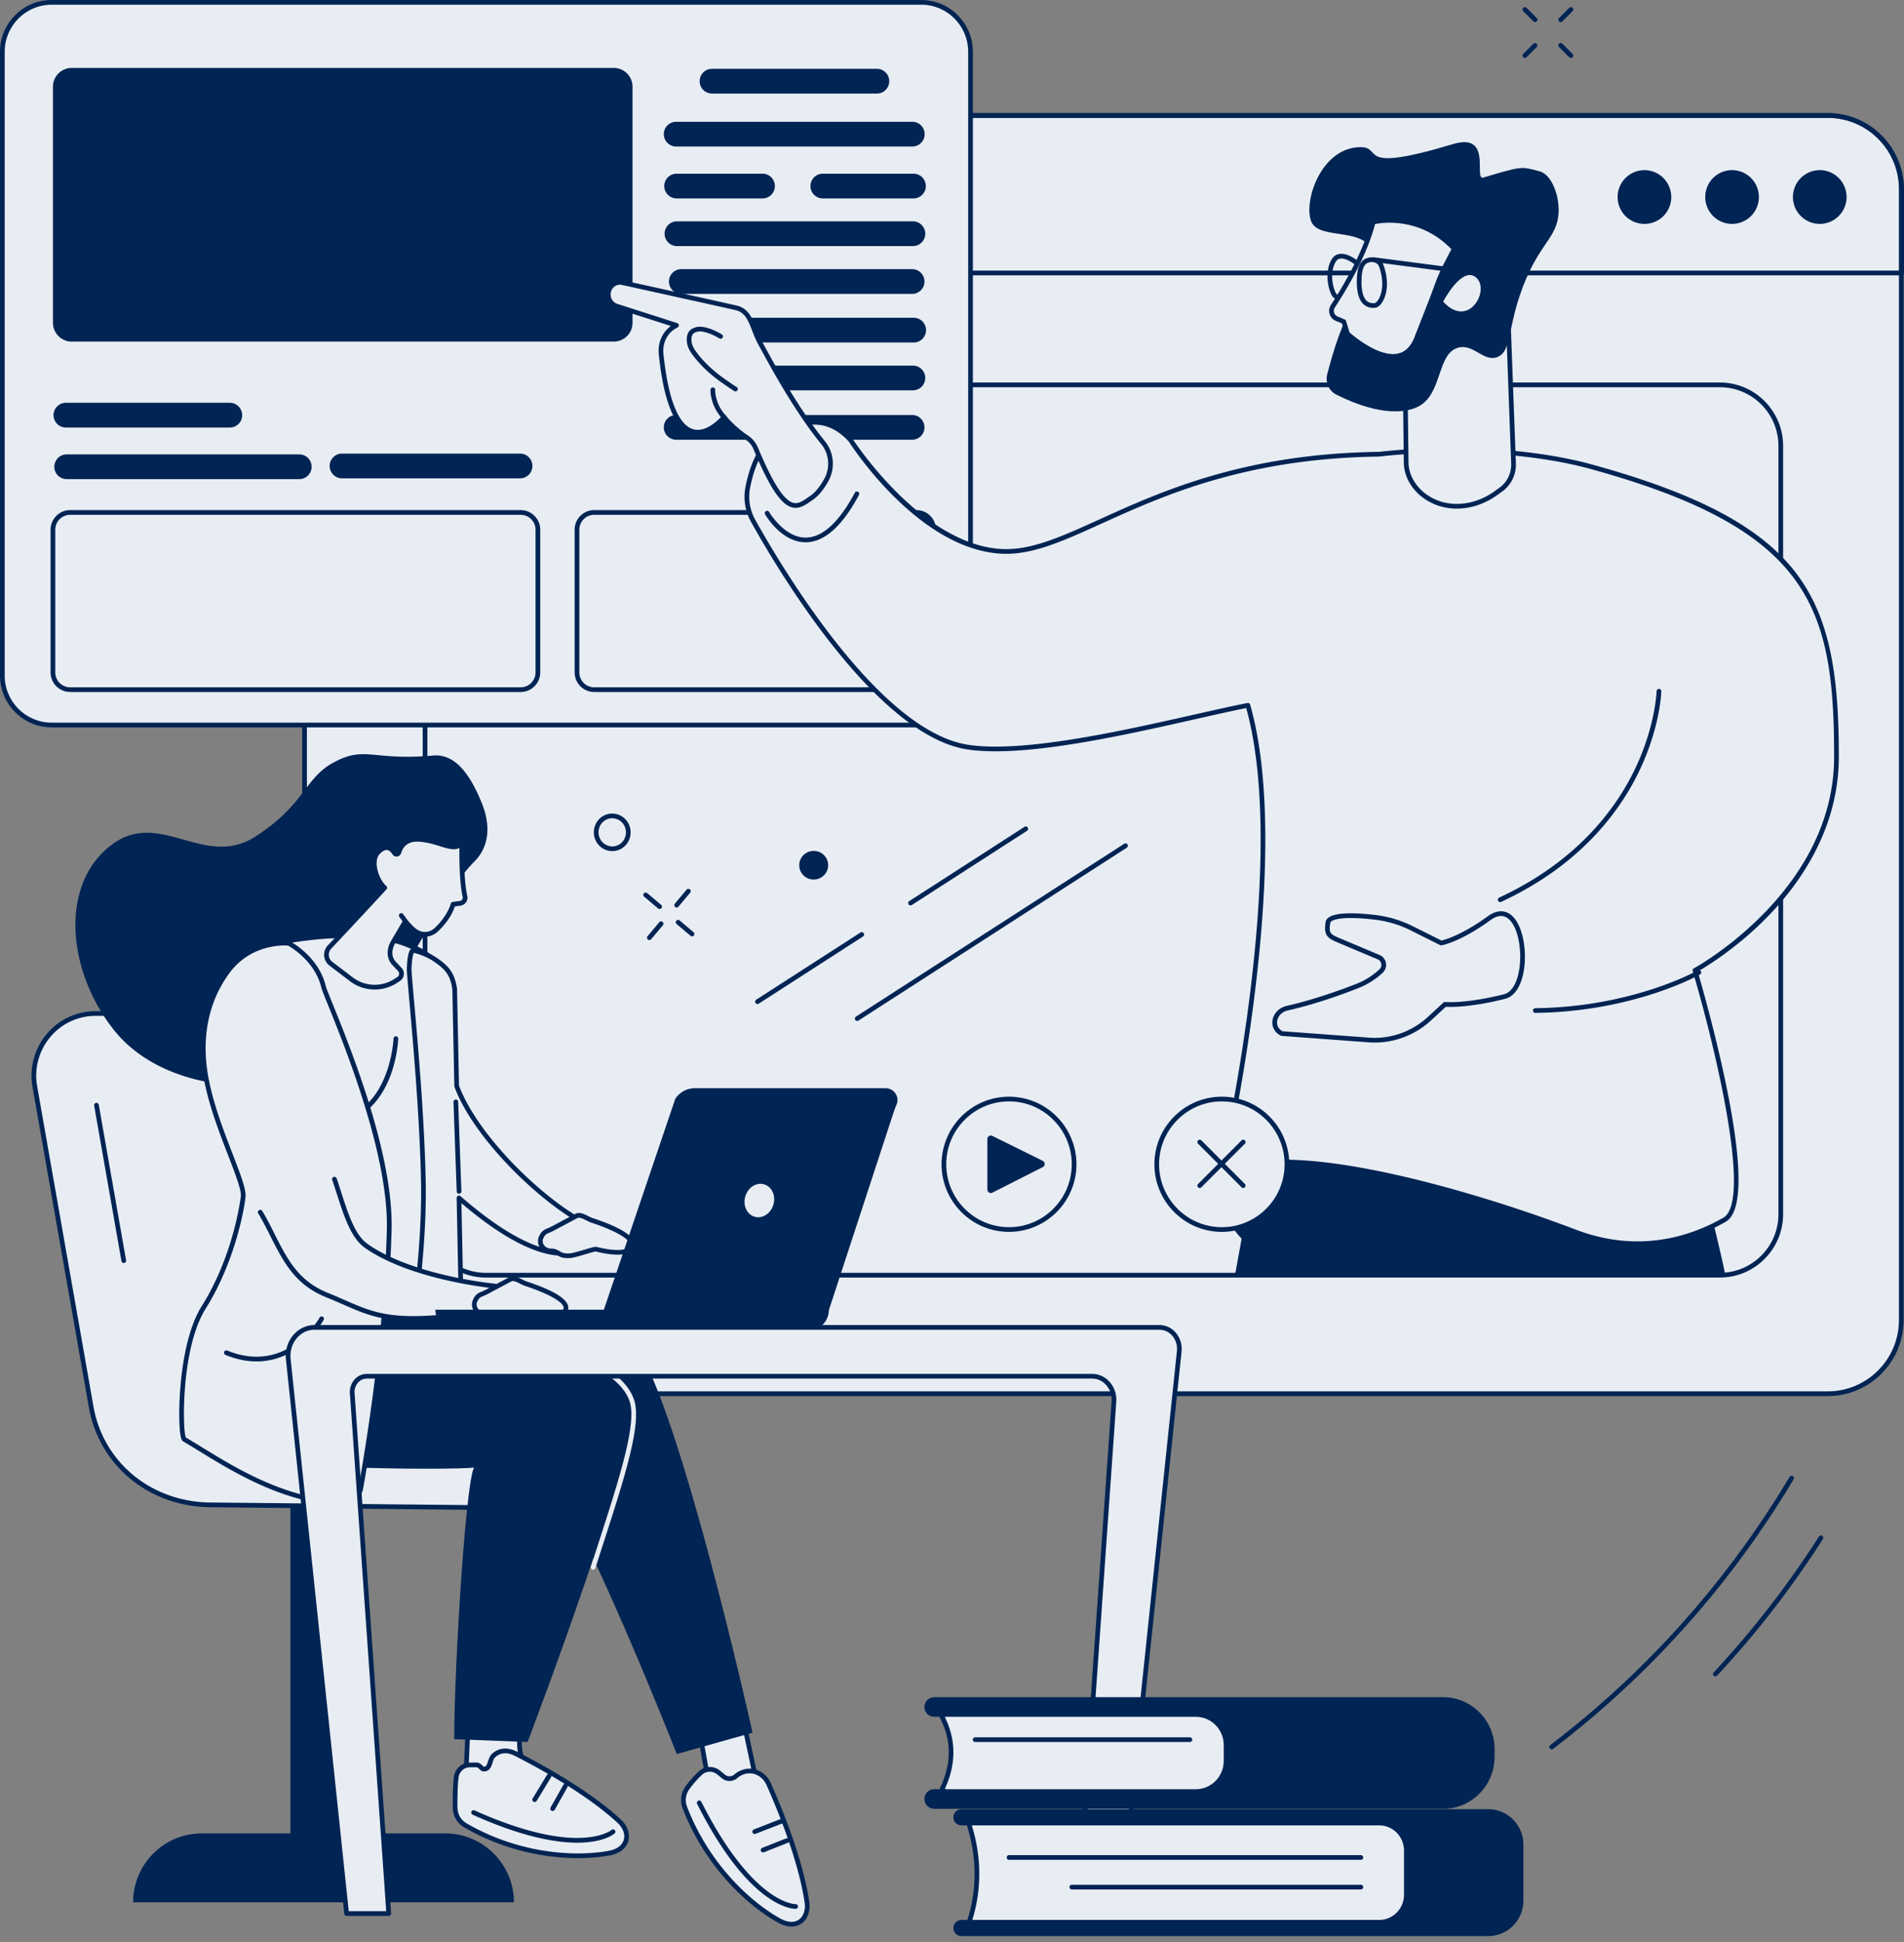
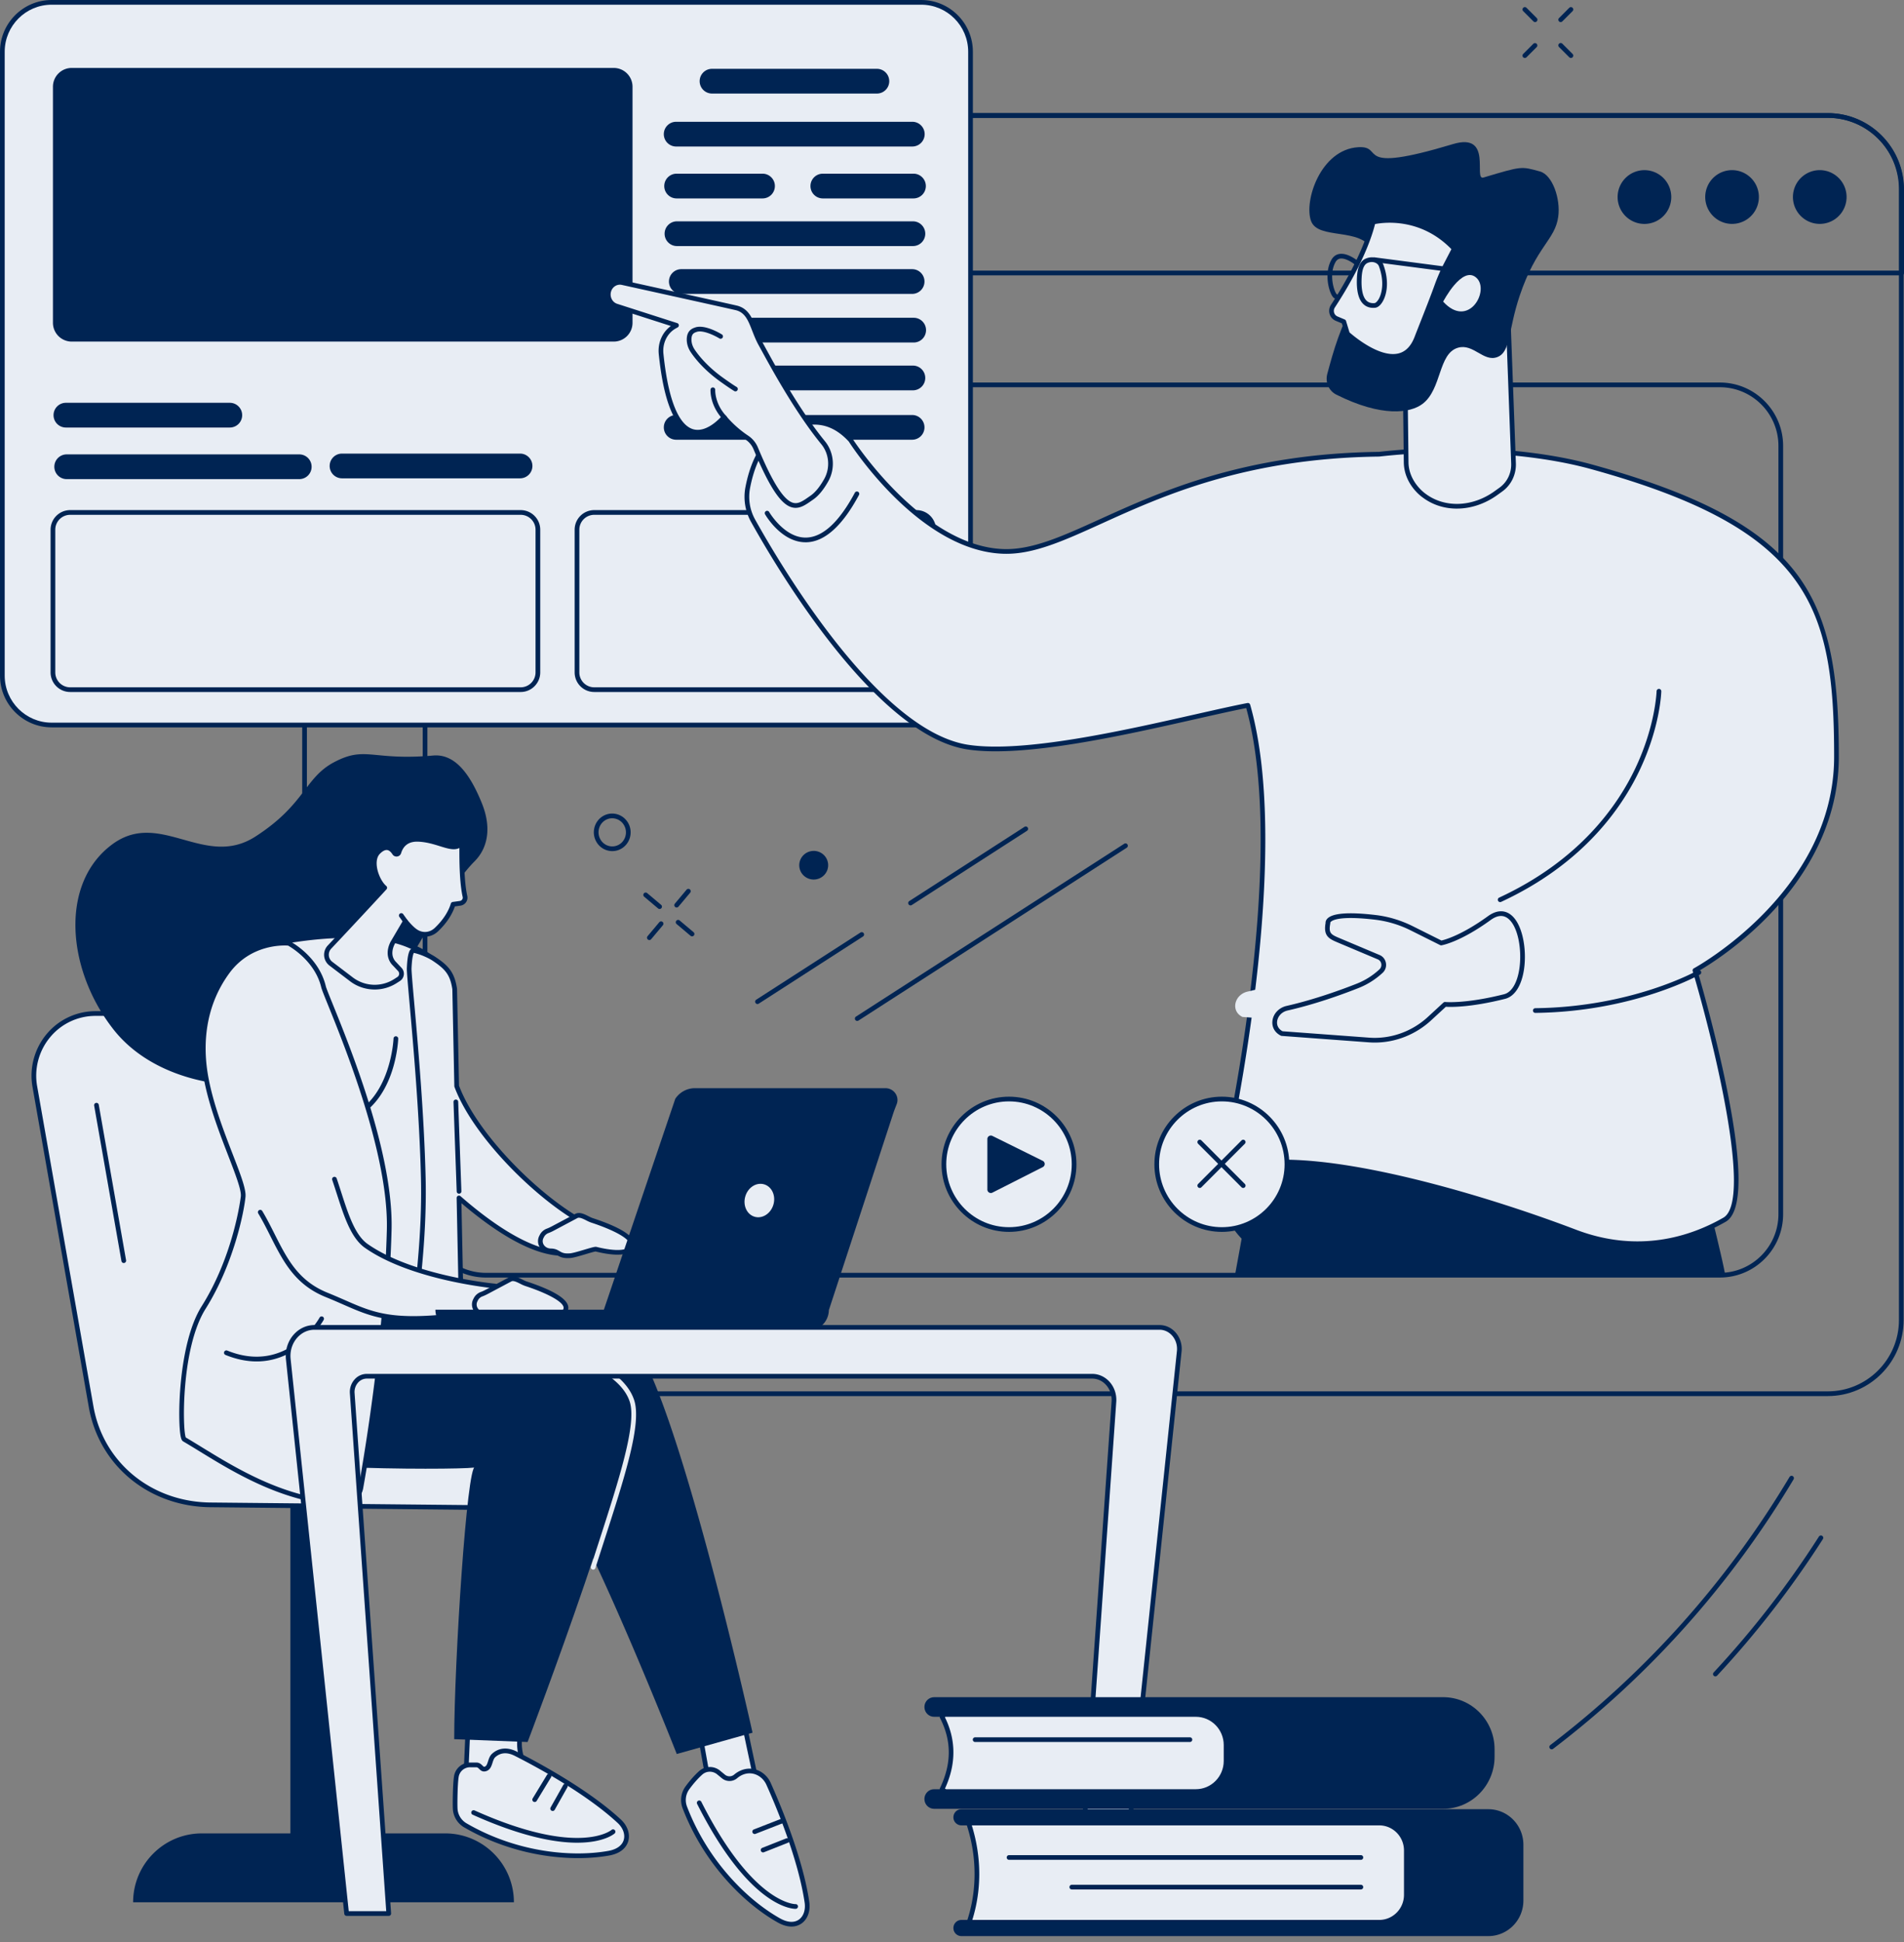
<svg xmlns="http://www.w3.org/2000/svg" fill="none" height="312" width="306">
  <rect width="100%" height="100%" fill="#808080" stroke="none" />
-   <path fill="#E8EDF4" d="M293.749 18.556H60.758c-6.525 0-11.814 5.3-11.814 11.836v181.684c0 6.537 5.29 11.837 11.814 11.837h232.991c6.524 0 11.813-5.3 11.813-11.837V30.393c0-6.538-5.289-11.837-11.813-11.837Z" />
  <path fill="#002453" d="M293.75 224.29H60.758c-6.721 0-12.19-5.479-12.19-12.214V30.391c0-6.734 5.469-12.214 12.19-12.214H293.75c6.721 0 12.191 5.48 12.191 12.214v181.685c0 6.735-5.47 12.214-12.191 12.214ZM60.758 18.933c-6.306 0-11.436 5.14-11.436 11.458v181.685c0 6.318 5.13 11.458 11.436 11.458H293.75c6.306 0 11.437-5.14 11.437-11.458V30.391c0-6.318-5.129-11.458-11.437-11.458H60.758Z" />
  <path fill="#002453" d="M305.622 44.235H49.004a.377.377 0 0 1-.377-.377V30.422c0-6.752 5.481-12.245 12.22-12.245h232.932c6.738 0 12.219 5.492 12.219 12.245v13.436c0 .209-.168.377-.376.377ZM49.38 43.48h255.865v-13.06c0-6.334-5.143-11.488-11.466-11.488H60.848c-6.323 0-11.466 5.154-11.466 11.489v13.059h-.002ZM276.41 205.248H78.098c-5.603 0-10.163-4.569-10.163-10.183V71.64c0-5.615 4.56-10.184 10.163-10.184H276.41c5.605 0 10.163 4.57 10.163 10.184v123.423c0 5.615-4.56 10.183-10.163 10.183v.002ZM78.098 62.213c-5.187 0-9.408 4.229-9.408 9.427v123.423c0 5.198 4.22 9.427 9.408 9.427H276.41c5.187 0 9.41-4.229 9.41-9.427V71.64c0-5.198-4.221-9.427-9.41-9.427H78.098Z" />
  <path fill="#002453" d="M267.333 34.71a4.326 4.326 0 0 0 0-6.108 4.304 4.304 0 0 0-6.096 0 4.324 4.324 0 0 0 0 6.108 4.305 4.305 0 0 0 6.096 0ZM282.562 32.645a4.32 4.32 0 0 0-3.205-5.196 4.31 4.31 0 0 0-5.186 3.212 4.32 4.32 0 0 0 3.205 5.195 4.31 4.31 0 0 0 5.186-3.211ZM296.656 32.644a4.32 4.32 0 0 0-3.205-5.196 4.31 4.31 0 0 0-5.185 3.211 4.32 4.32 0 0 0 3.205 5.196 4.31 4.31 0 0 0 5.185-3.211Z" />
  <path fill="#E8EDF4" d="M148.063.377H8.293C3.922.377.378 3.93.378 8.31v100.236c0 4.381 3.544 7.933 7.917 7.933h139.769c4.372 0 7.917-3.552 7.917-7.933V8.31c0-4.381-3.545-7.933-7.917-7.933Z" />
  <path fill="#002453" d="M148.061 116.856H8.295c-4.573 0-8.295-3.727-8.295-8.312V8.312C0 3.729 3.722 0 8.295 0h139.766c4.573 0 8.295 3.73 8.295 8.312v100.234c0 4.583-3.722 8.312-8.295 8.312v-.002ZM8.295.756c-4.157 0-7.54 3.39-7.54 7.556v100.234c0 4.166 3.383 7.555 7.54 7.555h139.766c4.158 0 7.54-3.389 7.54-7.555V8.312c0-4.166-3.382-7.556-7.54-7.556H8.295Z" />
  <path fill="#002453" d="M140.931 15.03h-26.503a1.985 1.985 0 0 1-1.983-1.986c0-1.098.888-1.987 1.983-1.987h26.503c1.096 0 1.983.889 1.983 1.987a1.984 1.984 0 0 1-1.983 1.987ZM146.622 23.54h-37.955a1.985 1.985 0 0 1-1.983-1.988c0-1.098.888-1.987 1.983-1.987h37.955c1.096 0 1.984.89 1.984 1.987a1.985 1.985 0 0 1-1.984 1.987ZM146.721 39.533h-37.926a1.984 1.984 0 0 1-1.983-1.986c0-1.098.887-1.987 1.983-1.987h37.926c1.096 0 1.983.889 1.983 1.986a1.984 1.984 0 0 1-1.983 1.987ZM146.594 47.217h-37.1a1.985 1.985 0 0 1-1.984-1.987c0-1.098.888-1.987 1.984-1.987h37.1c1.096 0 1.983.889 1.983 1.987a1.984 1.984 0 0 1-1.983 1.987ZM146.845 55.027h-37.1a1.985 1.985 0 0 1-1.984-1.987c0-1.098.888-1.987 1.984-1.987h37.1c1.095 0 1.983.889 1.983 1.987a1.985 1.985 0 0 1-1.983 1.987ZM146.719 62.71h-37.924a1.984 1.984 0 0 1-1.983-1.988c0-1.098.887-1.987 1.983-1.987h37.924c1.096 0 1.983.89 1.983 1.987a1.984 1.984 0 0 1-1.983 1.987ZM146.594 70.646h-37.925a1.984 1.984 0 0 1-1.983-1.987c0-1.098.887-1.987 1.983-1.987h37.925c1.095 0 1.983.889 1.983 1.987a1.985 1.985 0 0 1-1.983 1.987ZM122.552 31.878h-13.813a1.984 1.984 0 0 1-1.983-1.987c0-1.098.887-1.987 1.983-1.987h13.813c1.096 0 1.983.89 1.983 1.987a1.984 1.984 0 0 1-1.983 1.987ZM146.813 31.878h-14.576a1.984 1.984 0 0 1-1.983-1.987c0-1.098.887-1.987 1.983-1.987h14.576c1.095 0 1.983.89 1.983 1.987a1.985 1.985 0 0 1-1.983 1.987ZM48.096 76.975h-37.38a1.984 1.984 0 0 1-1.983-1.987c0-1.098.887-1.987 1.983-1.987h37.382c1.096 0 1.983.889 1.983 1.987a1.984 1.984 0 0 1-1.983 1.987h-.002ZM83.583 76.847H54.965a1.984 1.984 0 0 1-1.983-1.986c0-1.099.887-1.987 1.983-1.987h28.618c1.096 0 1.983.889 1.983 1.987a1.984 1.984 0 0 1-1.983 1.986ZM36.937 68.687H10.59A1.984 1.984 0 0 1 8.606 66.7c0-1.098.887-1.987 1.983-1.987h26.348c1.096 0 1.983.89 1.983 1.987a1.984 1.984 0 0 1-1.983 1.987ZM83.681 111.176H11.273a3.15 3.15 0 0 1-3.144-3.15V85.102a3.15 3.15 0 0 1 3.144-3.15H83.68a3.15 3.15 0 0 1 3.144 3.15v22.924c0 1.735-1.41 3.15-3.144 3.15ZM11.273 82.71a2.394 2.394 0 0 0-2.389 2.393v22.925a2.394 2.394 0 0 0 2.389 2.393H83.68a2.394 2.394 0 0 0 2.389-2.393V85.103a2.394 2.394 0 0 0-2.389-2.393H11.273ZM147.289 111.176H95.497a3.15 3.15 0 0 1-3.144-3.15V85.102a3.15 3.15 0 0 1 3.144-3.15h51.792a3.15 3.15 0 0 1 3.142 3.15v22.924a3.15 3.15 0 0 1-3.142 3.15ZM95.497 82.71a2.394 2.394 0 0 0-2.389 2.393v22.925a2.394 2.394 0 0 0 2.389 2.393h51.792a2.394 2.394 0 0 0 2.389-2.393V85.103a2.394 2.394 0 0 0-2.389-2.393H95.497ZM98.638 10.915H11.527a3.02 3.02 0 0 0-3.018 3.024v37.916a3.02 3.02 0 0 0 3.018 3.024h87.111a3.02 3.02 0 0 0 3.018-3.024V13.94a3.02 3.02 0 0 0-3.018-3.024ZM277.263 204.796c-.361-1.89-.706-3.292-1.016-4.621a263.863 263.863 0 0 0-6.575-23.256l-4.893-17.859-60.347 10.994s-1.954 13.203-5.941 34.742H277.263Z" />
  <path fill="#002453" d="M212.234 202.541c6.624 0 10.935-7.231 7.971-13.377a461.46 461.46 0 0 0-2.052-4.207c-5.091-10.295-19.662-8.048-21.477 3.369-.032.201-.437.403-.464.607-.94 7.224 4.607 13.61 11.633 13.61h4.389v-.002Z" />
  <path fill="#E8EDF4" d="M295.145 121.585c0-25.384-4.919-37.103-39.383-46.596-8.755-2.412-21.656-3.424-34.162-2.015-34.824.43-48.132 16-60.322 15.614-13.424-.425-24.572-17.886-24.572-17.886-4.443-4.832-9.154-2.386-11.677-.95-3.019 1.722-4.31 5.748-4.855 8.575a7.903 7.903 0 0 0 .855 5.329c4.45 7.985 20.085 34.222 34.554 36.382 11.479 1.713 34.488-4.689 44.97-6.719 7.391 25.856-4.347 75.607-4.347 75.607 8.766-6.289 38.118 1.821 56.931 8.983 9.407 3.582 17.851 1.583 24.016-1.953 6.167-3.535-4.755-40.052-4.755-40.052s22.747-12.19 22.747-34.321v.002Z" />
  <path fill="#002453" d="M263.17 200.195c-3.13 0-6.538-.55-10.167-1.93-16.782-6.391-47.582-15.483-56.576-9.029a.378.378 0 0 1-.587-.395c.117-.494 11.53-49.523 4.445-75.083-2.229.44-4.956 1.055-8.085 1.762-11.663 2.635-27.636 6.242-36.671 4.892-14.625-2.182-30.356-28.543-34.829-36.571a8.267 8.267 0 0 1-.896-5.584c.589-3.054 1.941-7.066 5.039-8.832 2.198-1.252 7.348-4.19 12.141 1.022a.347.347 0 0 1 .04.053c.111.173 11.198 17.3 24.267 17.713 4.584.146 9.388-2.035 15.473-4.795 9.819-4.454 23.264-10.552 44.832-10.82 11.758-1.327 24.903-.552 34.267 2.029 17.09 4.706 27.211 10.096 32.815 17.474 5.682 7.478 6.845 17.197 6.845 29.487 0 11.56-6.242 20.37-11.481 25.724-4.963 5.075-9.993 8.092-11.196 8.779.48 1.637 2.865 9.913 4.611 18.442 2.636 12.879 2.597 20.2-.117 21.755-3.497 2.004-8.352 3.909-14.172 3.909l.002-.002Zm-56.929-13.886c13.44 0 34.268 6.389 47.032 11.248 10.1 3.845 18.46 1.075 23.695-1.927 4.845-2.777-1.915-29.538-4.928-39.616a.38.38 0 0 1 .183-.441c.226-.121 22.547-12.344 22.547-33.988 0-24.104-3.857-36.522-39.105-46.23-9.278-2.556-22.313-3.324-34.019-2.003-21.448.267-34.812 6.328-44.57 10.752-6.175 2.8-11.042 5.013-15.807 4.862-13.325-.422-24.185-16.982-24.86-18.033-3.858-4.173-7.821-2.774-11.191-.853-2.849 1.623-4.112 5.42-4.672 8.318a7.513 7.513 0 0 0 .814 5.072c4.431 7.952 19.997 34.061 34.281 36.192 8.896 1.328 24.789-2.26 36.394-4.881 3.3-.745 6.148-1.389 8.45-1.834a.38.38 0 0 1 .434.267c6.789 23.75-2.612 68.062-4.139 74.905 2.276-1.272 5.559-1.812 9.462-1.812l-.001.002Z" />
  <path fill="#002453" d="M129.467 87.121c-3.881 0-6.399-4.305-6.506-4.49a.377.377 0 0 1 .654-.376c.023.04 2.456 4.17 5.92 4.112 2.668-.041 5.31-2.465 7.851-7.206a.377.377 0 1 1 .665.357c-2.682 5.003-5.544 7.56-8.508 7.605h-.076v-.002ZM241.098 144.927a.377.377 0 0 1-.159-.72c12.785-5.927 18.982-14.623 21.929-20.875 3.196-6.78 3.369-12.233 3.371-12.287a.377.377 0 0 1 .376-.369h.01a.379.379 0 0 1 .369.388c-.006.228-.173 5.638-3.427 12.557-2.998 6.376-9.303 15.243-22.311 21.272a.371.371 0 0 1-.158.036v-.002ZM246.749 162.732a.378.378 0 0 1-.004-.757c15.678-.187 26.02-6.025 26.121-6.085a.378.378 0 0 1 .375.655c-.103.059-10.616 5.995-26.487 6.185h-.005v.002Z" />
-   <path fill="#E8EDF4" d="M232.234 161.353s3.213.346 9.568-1.249c4.804-1.205 3.386-16.83-2.458-12.598-4.879 3.534-7.734 3.992-7.734 3.992l-4.704-2.349a17.844 17.844 0 0 0-5.864-1.767c-8.109-.957-7.622.919-7.622.919-.348 1.897.329 2.184 1.818 2.812l6.343 2.672c.881.37 1.081 1.57.372 2.228a12.04 12.04 0 0 1-3.753 2.369c-2.5.99-6.86 2.581-11.35 3.597-2.112.479-2.782 3.1-.835 4.071l14.004 1.033c3.549.262 7.048-.972 9.708-3.423l2.504-2.308.003.001Z" />
+   <path fill="#E8EDF4" d="M232.234 161.353s3.213.346 9.568-1.249c4.804-1.205 3.386-16.83-2.458-12.598-4.879 3.534-7.734 3.992-7.734 3.992l-4.704-2.349a17.844 17.844 0 0 0-5.864-1.767c-8.109-.957-7.622.919-7.622.919-.348 1.897.329 2.184 1.818 2.812c.881.37 1.081 1.57.372 2.228a12.04 12.04 0 0 1-3.753 2.369c-2.5.99-6.86 2.581-11.35 3.597-2.112.479-2.782 3.1-.835 4.071l14.004 1.033c3.549.262 7.048-.972 9.708-3.423l2.504-2.308.003.001Z" />
  <path fill="#002453" d="M220.941 167.496c-.315 0-.632-.012-.948-.035l-14.004-1.034a.362.362 0 0 1-.14-.039c-.966-.481-1.469-1.375-1.349-2.39.137-1.152 1.05-2.111 2.266-2.388 4.569-1.035 9.039-2.687 11.297-3.579a11.624 11.624 0 0 0 3.633-2.295.976.976 0 0 0 .294-.891.928.928 0 0 0-.555-.712l-6.343-2.672c-1.46-.615-2.429-1.023-2.054-3.172-.009-.142.017-.396.248-.662.807-.928 3.43-1.138 7.798-.621 2.063.243 4.078.852 5.988 1.805l4.589 2.292c.567-.13 3.26-.861 7.461-3.903 1.555-1.127 2.717-.852 3.42-.423 2.118 1.297 2.885 5.682 2.38 9.001-.396 2.599-1.5 4.309-3.028 4.693-5.604 1.406-8.769 1.323-9.526 1.274l-2.383 2.196c-2.484 2.287-5.734 3.555-9.044 3.555Zm-14.819-1.817 13.925 1.029c3.424.253 6.859-.959 9.427-3.325l2.504-2.308a.377.377 0 0 1 .295-.097c.033.003 3.239.314 9.437-1.241 1.22-.306 2.119-1.791 2.467-4.074.471-3.094-.231-7.144-2.027-8.242-.737-.45-1.605-.32-2.584.389-4.896 3.546-7.774 4.04-7.895 4.061a.37.37 0 0 1-.227-.036l-4.704-2.349a17.407 17.407 0 0 0-5.741-1.73c-5.742-.678-6.918.109-7.142.367l-.069.082a.388.388 0 0 1 .005.163c-.294 1.599.107 1.767 1.594 2.395l6.343 2.672c.528.222.904.7 1.006 1.278a1.72 1.72 0 0 1-.524 1.575 12.394 12.394 0 0 1-3.869 2.445c-2.783 1.099-7.022 2.621-11.407 3.613-1.048.238-1.601 1.046-1.684 1.741-.082.671.235 1.247.871 1.591l-.001.001Z" />
  <path fill="#E8EDF4" d="M97.865 46.671c.307-.93 1.226-1.473 2.147-1.271 2.572.568 15.811 3.49 18.281 4.052 2.47.563 2.568 3.318 3.974 5.84 1.223 2.193 5.432 10.231 10.019 15.832 1.383 1.687 1.575 4.106.501 6.023-.618 1.1-1.402 2.181-2.333 2.819-2.393 1.638-4.192 3.591-8.997-7.93a3.824 3.824 0 0 0-1.422-1.725 17.428 17.428 0 0 1-3.676-3.296s-8.051 9.85-10.109-10.149c-.183-1.778.607-3.51 2.102-4.383.119-.07.244-.14.375-.21l-9.646-3.098c-1.01-.325-1.559-1.457-1.215-2.498l-.001-.006Z" />
  <path fill="#002453" d="M127.869 81.59c-.207 0-.419-.029-.638-.091-1.785-.52-3.617-3.308-6.124-9.318a3.445 3.445 0 0 0-1.281-1.556 17.694 17.694 0 0 1-3.474-3.039c-.77.814-2.918 2.774-5.194 2.09-2.718-.818-4.497-5.117-5.284-12.774-.187-1.809.568-3.54 1.944-4.527l-8.852-2.843a2.248 2.248 0 0 1-1.322-1.14 2.413 2.413 0 0 1-.137-1.838c.368-1.112 1.48-1.766 2.587-1.521 4.316.951 16.012 3.535 18.282 4.052 1.917.437 2.551 2.063 3.223 3.785.287.736.584 1.498.998 2.239.134.24.303.55.505.92 1.62 2.96 5.412 9.893 9.476 14.855 1.474 1.8 1.69 4.392.536 6.447-.767 1.366-1.589 2.357-2.448 2.944l-.315.219c-.776.54-1.571 1.096-2.48 1.096h-.002Zm-11.512-14.954c.11 0 .217.05.289.134a16.969 16.969 0 0 0 3.596 3.223 4.197 4.197 0 0 1 1.562 1.895c2.346 5.623 4.138 8.446 5.639 8.885.84.244 1.598-.286 2.477-.9l.32-.222c.762-.522 1.507-1.426 2.216-2.69 1.003-1.787.816-4.038-.463-5.6-4.109-5.016-7.924-11.993-9.554-14.97-.202-.368-.37-.677-.504-.915-.438-.786-.745-1.572-1.042-2.332-.648-1.663-1.16-2.977-2.687-3.323-2.266-.517-13.961-3.099-18.277-4.05-.73-.162-1.464.278-1.708 1.02-.139.42-.105.868.093 1.26.187.37.5.64.88.762l9.645 3.098a.378.378 0 0 1 .061.694c-.126.066-.246.134-.361.2-1.336.782-2.089 2.36-1.917 4.02.938 9.124 3.101 11.63 4.751 12.126 2.311.695 4.669-2.148 4.691-2.177a.372.372 0 0 1 .288-.138h.005Z" />
  <path fill="#002453" d="M118.201 62.876a.387.387 0 0 1-.19-.05c-.639-.375-1.815-1.211-2.292-1.553-2.605-1.871-4.059-3.732-4.695-4.676-.445-.66-.669-1.399-.65-2.136.037-1.392.918-1.702 1.342-1.85 1.55-.542 4.036.954 4.314 1.126a.378.378 0 0 1-.397.642c-.672-.415-2.641-1.414-3.669-1.055-.401.139-.815.284-.837 1.155-.015.582.165 1.166.521 1.695.607.9 2 2.682 4.509 4.484.365.262 1.605 1.146 2.233 1.514a.379.379 0 0 1-.19.704h.001ZM116.466 67.507c-.1 0-.2-.04-.275-.12-2.132-2.272-2.007-4.689-2-4.79a.38.38 0 0 1 .4-.353.379.379 0 0 1 .353.4c-.002.035-.095 2.21 1.798 4.225a.376.376 0 0 1-.274.636l-.002.002Z" />
  <path fill="#E8EDF4" d="m243.244 74.395-.874-23.655-16.562 8.715.182 14.95c.12 3.334 2.853 5.193 2.853 5.193 3.384 2.579 8.126 2.111 11.576-.374l.799-.574c1.337-.962 2.102-2.569 2.026-4.255Z" />
  <path fill="#002453" d="M234.134 81.713c-1.998 0-3.927-.602-5.52-1.816-.102-.068-2.874-1.995-3.001-5.48l-.181-14.959a.378.378 0 0 1 .202-.34l16.561-8.714a.377.377 0 0 1 .553.32l.874 23.653c.081 1.822-.733 3.533-2.181 4.577l-.799.575c-2.016 1.451-4.304 2.182-6.506 2.182l-.002.002Zm-7.946-22.032.18 14.72c.112 3.083 2.662 4.866 2.687 4.884 3.096 2.358 7.569 2.207 11.144-.368l.799-.575c1.24-.894 1.939-2.362 1.867-3.93v-.003l-.851-23.055-15.827 8.328.001-.001Z" />
  <path fill="#002453" d="M218.292 23.648c4.42-.263-1.137 4.426 15.211-.496 6.511-1.96 3.218 5.872 4.908 5.37 6.242-1.862 6.027-1.806 9.074-.98 2.017.546 3.331 4.38 2.951 7.244-.5 3.78-3.528 4.758-6.207 12.748-1.883 5.611-1.42 9.02-3.601 9.838-2.205.828-3.836-2.223-6.311-1.505-3.202.928-2.57 6.644-5.688 9.015-1.966 1.496-6.541 2.19-13.873-1.486-1.187-.595-1.798-1.987-1.447-3.306.45-1.69 1.03-3.82 1.749-5.81 3.427-9.477 6.699-11.62 5.513-14.075-1.816-3.761-8.721-1.603-9.864-4.693-1.188-3.209 1.534-11.5 7.586-11.862l-.001-.002Z" />
  <path fill="#E8EDF4" d="m233.72 39.964-1.265 2.434a28.72 28.72 0 0 0-1.551 3.554c-.821 2.29-2.376 6.162-3.228 8.35-2.734 7.036-11.128-.693-11.128-.693l-.584-1.936-1.128-.474a1.336 1.336 0 0 1-.565-.423 1.386 1.386 0 0 1-.056-1.588c1.687-2.568 5.203-8.334 6.467-13.51 0 0 7.203-1.918 13.038 4.284v.002Z" />
  <path fill="#002453" d="M223.881 57.638c-3.471 0-7.405-3.581-7.586-3.75a.37.37 0 0 1-.105-.168l-.533-1.766-.965-.405a1.74 1.74 0 0 1-.721-.544 1.763 1.763 0 0 1-.07-2.022c1.507-2.293 5.146-8.191 6.416-13.39a.376.376 0 0 1 .27-.276c.074-.02 7.489-1.902 13.41 4.39.11.118.134.291.059.434l-1.265 2.434a28.323 28.323 0 0 0-1.53 3.506c-.596 1.664-1.595 4.199-2.397 6.235-.311.79-.599 1.521-.833 2.125-.669 1.718-1.724 2.757-3.137 3.086a4.46 4.46 0 0 1-1.011.112l-.002-.001Zm-7.001-4.24c.611.54 4.791 4.102 7.843 3.392 1.155-.269 2.03-1.153 2.604-2.625.234-.603.522-1.336.834-2.128.801-2.03 1.797-4.56 2.389-6.212.441-1.23.97-2.443 1.572-3.6l1.14-2.195c-5.028-5.169-11.07-4.273-12.27-4.031-1.294 5.061-4.592 10.551-6.461 13.399-.229.35-.214.814.042 1.152a.998.998 0 0 0 .411.303l1.128.474c.103.044.183.13.215.24l.555 1.835-.002-.003Z" />
  <path fill="#E8EDF4" d="M231.936 48.46s3.033-5.856 5.313-3.86c2.28 1.993-1.218 8.355-5.313 3.86Z" />
  <path fill="#002453" d="M220.7 49.46c-.641 0-1.179-.207-1.604-.618-.789-.763-1.129-2.216-1.011-4.322.089-1.619.542-2.586 1.382-2.958.619-.275 1.276-.294 1.847-.054.474.199.835.554.993.974 1.008 2.682.587 4.885-.143 6.05-.344.553-.761.878-1.172.915-.1.009-.198.014-.293.014h.001Zm-.224-7.364a1.74 1.74 0 0 0-.702.156c-.556.247-.862 1.003-.936 2.31-.104 1.85.166 3.143.782 3.738.327.316.756.447 1.304.396.128-.012.37-.194.603-.563.605-.967.987-2.957.076-5.385-.083-.222-.3-.424-.579-.542a1.416 1.416 0 0 0-.548-.107v-.003Z" />
  <path fill="#002453" d="M234.675 43.906c-.017 0-.032 0-.049-.003l-13.822-1.809a.375.375 0 0 1-.324-.423.375.375 0 0 1 .422-.326l13.822 1.808a.375.375 0 0 1 .324.423.377.377 0 0 1-.373.33ZM214.663 47.978a.385.385 0 0 1-.168-.037c-.397-.19-.68-.932-.814-1.357-.421-1.339-.564-3.316.3-4.849.29-.515.704-.828 1.232-.926 1.307-.248 2.839.984 2.904 1.037a.38.38 0 0 1 .054.532.377.377 0 0 1-.531.054c-.365-.296-1.493-1.032-2.288-.88-.302.057-.536.24-.715.555-1.156 2.055-.162 4.889.199 5.163.188.09.259.31.17.5a.38.38 0 0 1-.343.21v-.002Z" />
  <path fill="#E8EDF4" d="M127.952 197.533c5.778 0 10.462-4.693 10.462-10.482s-4.684-10.482-10.462-10.482-10.462 4.693-10.462 10.482 4.684 10.482 10.462 10.482ZM162.16 197.533c5.778 0 10.462-4.693 10.462-10.482s-4.684-10.482-10.462-10.482-10.462 4.693-10.462 10.482 4.684 10.482 10.462 10.482Z" />
  <path fill="#002453" d="M162.16 197.912c-5.976 0-10.84-4.871-10.84-10.861s4.862-10.861 10.84-10.861S173 181.061 173 187.051s-4.864 10.861-10.84 10.861Zm0-20.966c-5.561 0-10.085 4.533-10.085 10.105s4.524 10.105 10.085 10.105c5.561 0 10.085-4.533 10.085-10.105s-4.524-10.105-10.085-10.105Z" />
  <path fill="#002453" d="M158.684 191.109v-8.115c0-.414.434-.683.804-.501l8.099 4.006a.56.56 0 0 1 .005 1l-8.099 4.108a.557.557 0 0 1-.809-.498Z" />
  <path fill="#E8EDF4" d="M196.367 197.533c5.778 0 10.462-4.693 10.462-10.482s-4.684-10.482-10.462-10.482c-5.777 0-10.461 4.693-10.461 10.482s4.684 10.482 10.461 10.482Z" />
  <path fill="#002453" d="M196.368 197.912c-5.977 0-10.84-4.871-10.84-10.861s4.863-10.861 10.84-10.861c5.976 0 10.839 4.871 10.839 10.861s-4.861 10.861-10.839 10.861Zm0-20.966c-5.561 0-10.086 4.533-10.086 10.105s4.525 10.105 10.086 10.105c5.56 0 10.085-4.533 10.085-10.105s-4.525-10.105-10.085-10.105Z" />
  <path fill="#002453" d="M199.799 190.855a.373.373 0 0 1-.266-.111l-6.981-6.994a.378.378 0 0 1 0-.534.375.375 0 0 1 .533 0l6.981 6.995a.377.377 0 0 1-.267.644Z" />
  <path fill="#002453" d="M192.819 190.855a.377.377 0 0 1-.267-.644l6.981-6.995a.375.375 0 0 1 .533 0 .378.378 0 0 1 0 .534l-6.981 6.994a.373.373 0 0 1-.266.111ZM146.336 145.461a.378.378 0 0 1-.204-.695l18.516-11.926a.377.377 0 1 1 .407.636l-18.516 11.925a.372.372 0 0 1-.203.06ZM121.738 161.304a.378.378 0 0 1-.203-.695l16.763-10.797a.378.378 0 0 1 .408.636l-16.764 10.796a.373.373 0 0 1-.204.06ZM137.769 164.02a.375.375 0 0 1-.317-.173.38.38 0 0 1 .113-.522l43.114-27.768a.376.376 0 1 1 .407.635l-43.115 27.769a.38.38 0 0 1-.204.059h.002Z" />
  <path fill="#E8EDF4" d="m86.886 242.297-52.84-.527c-9.555 0-17.727-6.25-19.401-15.765L5.6 174.582c-1.077-6.126 3.58-11.749 9.732-11.749h34.477l37.078 79.464h-.001Z" />
  <path fill="#002453" d="M86.886 242.675h-.004l-52.839-.527c-9.973 0-18.104-6.612-19.77-16.078l-9.045-51.424a10.433 10.433 0 0 1 2.272-8.522 10.201 10.201 0 0 1 7.832-3.671h34.477c.146 0 .28.085.341.217l37.078 79.464a.38.38 0 0 1-.023.364.374.374 0 0 1-.318.173l-.001.004Zm-71.554-79.464a9.442 9.442 0 0 0-7.254 3.401 9.67 9.67 0 0 0-2.107 7.905l9.045 51.424c1.6 9.098 9.426 15.452 19.03 15.452l52.244.52-36.722-78.702H15.333Z" />
  <path fill="#002453" d="M55.362 305.172h-8.693v-63.493l8.693.331v63.162Z" />
  <path fill="#002453" d="M71.545 294.55H32.44c-6.1 0-11.045 4.955-11.045 11.067h61.196c0-6.112-4.945-11.067-11.046-11.067ZM19.892 202.915c-.18 0-.34-.13-.372-.313l-4.385-24.962a.377.377 0 1 1 .742-.131l4.385 24.962a.377.377 0 0 1-.372.442l.002.002ZM69.601 121.382c3.473-.307 5.899 2.864 7.843 7.668 1.586 3.921.962 7.186-1.18 9.336-6.929 6.956-14.447 27.026-24.727 33.13-8.203 4.869-25.372 3.968-33.302-6.13-7.54-9.601-8.688-23.507-.155-29.764 7.67-5.624 14.813 4.015 22.954-1.215 8.026-5.157 7.898-9.432 12.647-11.947 5.096-2.699 6.081-.206 15.922-1.078h-.002Z" />
  <path fill="#E8EDF4" d="M119.084 274.194c-.073.302 3.464 16.519 3.464 16.519l-8.131-1.363-2.45-13.711 7.115-1.445h.002Z" />
  <path fill="#002453" d="M122.548 291.093c-.021 0-.041 0-.063-.005l-8.131-1.363a.379.379 0 0 1-.309-.306l-2.449-13.712a.378.378 0 0 1 .297-.437l7.114-1.445a.376.376 0 0 1 .451.39c.055.673 2.092 10.164 3.456 16.421a.376.376 0 0 1-.368.459l.002-.002Zm-7.806-2.07 7.319 1.227c-2.418-11.091-3.101-14.516-3.284-15.607l-6.372 1.293 2.337 13.087Z" />
  <path fill="#E8EDF4" d="M118.23 285.395c.497-.42 1.208-.828 2.114-.867 1.362-.058 2.606.797 3.169 2.052 1.41 3.139 5.128 11.886 6.178 19.035.372 2.526-1.532 4.581-4.495 2.925-4.859-2.713-11.599-8.94-15.127-18.139a3.34 3.34 0 0 1 .405-3.162c.543-.744 1.281-1.645 2.136-2.413a2.219 2.219 0 0 1 2.896-.046l.763.629a1.53 1.53 0 0 0 1.963-.014h-.002Z" />
  <path fill="#002453" d="M127.197 309.516c-.595 0-1.324-.165-2.186-.646-5.084-2.838-11.771-9.144-15.297-18.335a3.703 3.703 0 0 1 .453-3.52c.715-.977 1.451-1.808 2.189-2.471a2.582 2.582 0 0 1 3.387-.056l.764.628a1.158 1.158 0 0 0 1.481-.011c.699-.59 1.508-.92 2.339-.956 1.481-.064 2.891.852 3.53 2.275 1.517 3.379 5.159 12.005 6.207 19.133.214 1.457-.268 2.788-1.258 3.475a2.797 2.797 0 0 1-1.607.484h-.002Zm-13.121-24.877c-.436 0-.87.156-1.216.467-.699.627-1.402 1.421-2.084 2.356a2.945 2.945 0 0 0-.356 2.803c3.452 9 9.99 15.172 14.959 17.946 1.172.654 2.237.725 2.997.2.754-.52 1.115-1.57.942-2.741-1.033-7.036-4.645-15.585-6.149-18.935-.514-1.144-1.641-1.88-2.81-1.831-.673.029-1.308.291-1.886.778a1.91 1.91 0 0 1-2.445.017l-.763-.628a1.865 1.865 0 0 0-1.189-.432Z" />
  <path fill="#002453" d="M127.842 306.669c-.639 0-7.495-.401-15.807-16.863a.378.378 0 0 1 .674-.342c8.331 16.5 15.077 16.447 15.147 16.449a.372.372 0 0 1 .39.363.376.376 0 0 1-.363.391h-.039l-.002.002ZM122.638 297.606a.379.379 0 0 1-.14-.729l3.855-1.523a.376.376 0 0 1 .488.213.376.376 0 0 1-.212.489l-3.854 1.523a.358.358 0 0 1-.139.027h.002ZM121.287 294.648a.379.379 0 0 1-.136-.731l4.521-1.762a.378.378 0 1 1 .273.705l-4.52 1.763a.39.39 0 0 1-.138.025Z" />
  <path fill="#E8EDF4" d="M84.39 274.15c-.059.123-.51 2.026-.863 5.236-.587 5.345 5.384 10.295 5.384 10.295L74.77 287.77l.54-12.37 9.082-1.25Z" />
  <path fill="#002453" d="M88.911 290.058c-.017 0-.034 0-.05-.004l-14.143-1.91a.377.377 0 0 1-.326-.391l.541-12.371a.379.379 0 0 1 .326-.358l9.08-1.25a.378.378 0 0 1 .4.522c-.084.243-.511 2.171-.835 5.13-.558 5.084 5.19 9.915 5.25 9.962a.378.378 0 0 1-.24.668l-.003.002Zm-13.75-2.616 12.609 1.703c-1.685-1.655-5.083-5.563-4.618-9.801.246-2.241.546-3.897.735-4.742l-8.216 1.131-.512 11.709h.001Z" />
  <path fill="#E8EDF4" d="M78.032 284.18c.83-.274.64-1.559 1.318-2.164 1.023-.912 2.304-.894 3.524-.278 3.05 1.541 11.383 5.971 16.648 10.856 1.861 1.727 1.663 4.535-1.672 5.135-5.465.985-14.578.438-23.046-4.462a3.315 3.315 0 0 1-1.654-2.715c-.04-.924 0-3.987.188-5.129a2.245 2.245 0 0 1 2.221-1.88h.986c.74.005.782.868 1.484.637h.003Z" />
  <path fill="#002453" d="M92.9 298.521c-5.35 0-11.999-1.29-18.282-4.928a3.668 3.668 0 0 1-1.841-3.024c-.042-.945 0-4.028.193-5.208a2.61 2.61 0 0 1 2.587-2.196h.993c.502.004.782.281.985.483.207.206.24.219.38.174.263-.087.368-.381.52-.852.133-.42.286-.896.666-1.236 1.072-.958 2.473-1.076 3.944-.333 3.283 1.659 11.483 6.044 16.735 10.916 1.071.992 1.525 2.332 1.188 3.491-.201.687-.864 1.899-3.049 2.293-1.47.265-3.165.42-5.018.42H92.9Zm-17.344-14.599c-.92 0-1.695.656-1.843 1.564-.181 1.113-.224 4.155-.183 5.051.044 1 .592 1.899 1.466 2.404 8.283 4.794 17.203 5.425 22.79 4.417 1.322-.238 2.196-.863 2.457-1.761.258-.884-.115-1.927-.975-2.724-5.181-4.807-13.308-9.15-16.562-10.795-.831-.42-2.044-.723-3.103.222-.227.203-.336.542-.45.903-.169.528-.359 1.127-1 1.339-.592.196-.925-.134-1.147-.353-.173-.172-.273-.262-.458-.262h-.986l-.005-.002-.001-.003Z" />
  <path fill="#002453" d="M92.765 296.046c-3.562 0-8.953-.974-16.802-4.496a.379.379 0 0 1-.19-.5c.085-.19.308-.275.498-.19 16.74 7.513 21.953 3.18 22.006 3.134a.378.378 0 0 1 .499.568c-.12.105-1.773 1.482-6.009 1.482l-.002.002ZM88.823 290.947a.379.379 0 0 1-.33-.565l2.047-3.637a.376.376 0 0 1 .514-.143.38.38 0 0 1 .144.515l-2.046 3.638a.379.379 0 0 1-.329.192ZM85.93 289.507a.379.379 0 0 1-.322-.576l2.304-3.789a.378.378 0 1 1 .645.395l-2.304 3.788a.377.377 0 0 1-.322.182ZM46.069 211.792s49.51-2.153 54.921 2.883c7.342 6.831 19.954 63.699 19.954 63.699l-12.178 3.421s-18.348-46.671-22.895-46.671c-4.546 0-47.41-1.533-47.41-1.533l7.608-21.799Z" />
  <path fill="#002453" d="M36.328 210.225s-6.529 19.207-1.333 22.71 42.649 3.206 41.351 2.767c-1.3-.438-3.348 31.449-3.348 43.71l11.793.456s18.793-49.312 16.767-54.818c-3.624-9.85-30.947-13.176-39.875-14.492-1.84-.272-25.353-.331-25.353-.331l-.002-.002Z" />
  <path fill="#E8EDF4" d="M95.329 252.179a.38.38 0 0 1-.36-.494c.424-1.326.845-2.632 1.26-3.91 3.299-10.217 6.15-19.042 4.969-22.61-2.505-7.575-21.24-10.48-27.396-11.434a.378.378 0 0 1 .115-.747c10.88 1.686 25.622 4.759 27.999 11.944 1.257 3.802-1.489 12.309-4.969 23.08-.412 1.277-.834 2.58-1.257 3.908-.05.16-.2.263-.36.263h-.001ZM42.198 151.989s.175-3.166-1.778 29.844c0 0 1.344 25.543 1.512 28.423.168 2.881 25.096 1.628 25.096 1.628 2.948-12.954 2.626-27.819.57-43.696l4.272-.383.296-9.981c-.773-2.939-4.037-5.051-6.23-5.837-5.84-2.629-16.194-1.784-23.74.002h.002Z" />
  <path fill="#002453" d="M55.837 212.531c-.431 0-.865 0-1.298-.005-12.86-.097-12.947-1.606-12.984-2.25-.166-2.849-1.498-28.17-1.511-28.425v-.042c.819-13.849 1.263-21.33 1.503-25.35.12-2.009.188-3.154.229-3.795.016-.276.028-.485.045-.644v-.053l.004-.07h.011c.05-.348.136-.382.387-.369.03.002.082.009.138.033 7.23-1.678 17.68-2.647 23.73.08 2.559.914 5.687 3.217 6.442 6.085a.379.379 0 0 1 .012.107l-.297 9.98a.377.377 0 0 1-.343.366l-3.881.348c2.24 17.533 2.037 31.744-.626 43.44a.377.377 0 0 1-.35.294c-.057.004-5.47.272-11.21.272l-.001-.002Zm-15.04-30.698c.046.861 1.347 25.589 1.51 28.399.008.148.425 1.45 12.237 1.538 5.422.042 10.886-.192 12.179-.252 2.602-11.641 2.765-25.803.5-43.285a.375.375 0 0 1 .341-.425l3.939-.353.285-9.59c-.71-2.579-3.59-4.669-5.978-5.526-5.902-2.657-16.141-1.696-23.256-.049-.078 1.258-.409 6.755-1.756 29.539l-.001.004Z" />
  <path fill="#002453" d="M57.094 179.594a.377.377 0 0 1-.176-.712c5.93-3.131 6.325-11.942 6.327-12.032a.375.375 0 0 1 .39-.364.378.378 0 0 1 .363.391c-.013.379-.417 9.338-6.73 12.671a.38.38 0 0 1-.176.045l.002.001Z" />
  <path fill="#E8EDF4" d="M46.41 151.549s-6.003-.696-9.87 4.596c-3.838 5.254-4.307 11.243-3.582 16.059 1.23 8.174 6.356 17.48 6.12 20.019-.115 1.232-1.42 9.996-6.356 17.844-4.066 6.462-3.892 20.713-3.098 21.177 5.352 3.124 14.128 9.465 24.58 10.223 1.931.14 3.51-.861 3.789-2.427 1.116-6.256 4.107-24.403 4.556-41.439.39-14.754-10.095-37.154-10.558-39.077-1.12-4.662-5.583-6.975-5.583-6.975h.002Z" />
  <path fill="#002453" d="M54.571 241.858c-.128 0-.26-.005-.393-.013-9.037-.655-16.66-5.334-22.226-8.752a139.597 139.597 0 0 0-2.516-1.521c-.17-.099-.278-.294-.366-.655-.574-2.347-.48-14.986 3.335-21.049 5.226-8.308 6.292-17.587 6.3-17.677.097-1.035-.88-3.566-2.012-6.495-1.521-3.936-3.413-8.837-4.105-13.433-.645-4.292-.536-10.609 3.65-16.337 3.95-5.406 10.155-4.755 10.216-4.748.046.005.09.019.13.039.19.097 4.63 2.448 5.777 7.222.078.323.51 1.392 1.11 2.871 2.926 7.231 9.78 24.164 9.459 36.305-.445 16.854-3.339 34.633-4.564 41.495-.295 1.659-1.83 2.752-3.793 2.752l-.002-.004Zm-24.706-10.912c.762.446 1.598.959 2.48 1.501 5.5 3.377 13.034 8.002 21.887 8.643 1.75.126 3.145-.744 3.39-2.116 1.22-6.845 4.108-24.578 4.55-41.381.317-11.984-6.744-29.433-9.402-36.001-.657-1.621-1.052-2.6-1.144-2.979-.994-4.139-4.795-6.396-5.328-6.694-.665-.051-5.986-.294-9.452 4.45-4.034 5.523-4.138 11.63-3.513 15.78.678 4.513 2.554 9.371 4.063 13.274 1.262 3.265 2.172 5.626 2.059 6.838-.222 2.381-1.876 10.8-6.413 18.01-3.972 6.316-3.72 19.598-3.175 20.679l-.002-.004Z" />
  <path fill="#E8EDF4" d="M95.938 197.419c-6.945-2.702-19.213-13.948-22.542-22.926l-.32-15.598c-.368-2.461-1.234-3.454-3.286-4.827-.804-.539-2.19-1.146-3.315-1.37 0 0-.582-.332-.71 2.86-.062 1.554 1.913 18.837 2.266 33.65.247 10.366-1.297 19.423-1.193 21.415.009.148 6.818 1.512 7.276 1.054l.046-.138-.392-19.081c3.829 3.347 11.145 9.114 16.955 8.903l5.217-3.943-.002.001Z" />
  <path fill="#002453" d="M73.466 212.129c-2.056 0-6.655-1.099-6.706-1.119-.238-.092-.293-.25-.3-.367-.036-.68.108-2.101.307-4.069.419-4.141 1.052-10.399.885-17.358-.242-10.159-1.24-21.384-1.835-28.091-.282-3.162-.451-5.07-.43-5.582.1-2.476.469-2.992.778-3.163a.522.522 0 0 1 .41-.048c1.227.25 2.647.901 3.423 1.421 2.067 1.384 3.056 2.446 3.45 5.086a.437.437 0 0 1 .004.047l.32 15.536c3.244 8.662 15.155 19.866 22.302 22.645a.38.38 0 0 1 .091.655l-5.216 3.943a.389.389 0 0 1-.214.077c-5.25.188-11.795-4.359-16.575-8.441l.375 18.233a.406.406 0 0 1-.02.127l-.045.138a.364.364 0 0 1-.091.148c-.131.131-.46.183-.913.183v-.001Zm-6.258-1.763c1.1.326 5.591 1.122 6.568 1.027l-.388-18.925a.378.378 0 0 1 .624-.293c6.706 5.859 12.438 8.902 16.577 8.814l4.594-3.473c-7.352-3.219-18.955-14.298-22.141-22.892a.38.38 0 0 1-.024-.124l-.32-15.575c-.352-2.32-1.125-3.21-3.12-4.545-.698-.467-1.961-1.05-3.07-1.29-.09.169-.298.738-.369 2.484-.018.462.168 2.568.428 5.485.597 6.715 1.594 17.955 1.837 28.14.168 7.005-.468 13.292-.89 17.451-.172 1.717-.304 3.012-.308 3.716h.002Z" />
  <path fill="#E8EDF4" d="M87.078 198.583a1.71 1.71 0 0 1 .934-.838c.292-.105.579-.243.852-.389l3.788-2.014c.71-.349 1.724.464 2.46.705 2.222.731 6.824 2.455 6.444 4.073-.408 1.745-4.364.919-5.767.568-.321-.08-3.227.973-4.146 1.043-1.27.097-1.563-.228-2.184-.554a1.99 1.99 0 0 0-.94-.217 1.727 1.727 0 0 1-1.348-.633l-.009-.01a1.473 1.473 0 0 1-.16-1.589l.074-.146.002.001Z" />
  <path fill="#002453" d="M91.225 202.129c-.863 0-1.26-.228-1.677-.467a9.351 9.351 0 0 0-.263-.147 1.647 1.647 0 0 0-.767-.175 2.101 2.101 0 0 1-1.64-.775 1.862 1.862 0 0 1-.21-2.007l.074-.146a2.075 2.075 0 0 1 1.141-1.022c.236-.085.49-.202.803-.367l3.788-2.014c.677-.333 1.427.046 2.087.377.244.123.474.238.668.303 4.777 1.572 7.03 3.092 6.696 4.518a1.485 1.485 0 0 1-.708.95c-1.286.785-3.978.282-5.49-.095-.201.013-.997.251-1.582.425-.962.285-1.956.583-2.472.622a6.05 6.05 0 0 1-.446.018l-.002.002Zm1.817-6.493a.488.488 0 0 0-.225.048l-3.777 2.007a6.78 6.78 0 0 1-.9.411 1.336 1.336 0 0 0-.726.655l-.075.146c-.195.382-.148.845.12 1.181.255.32.64.498 1.064.502.414.003.789.09 1.113.262.102.054.197.107.287.159.429.247.737.424 1.69.352.437-.032 1.478-.343 2.315-.591 1.352-.403 1.72-.498 1.95-.442 2.333.584 4.182.656 4.944.19.202-.124.317-.275.365-.478.21-.895-2.223-2.32-6.196-3.627a5.762 5.762 0 0 1-.77-.345c-.402-.202-.848-.426-1.179-.426v-.004Z" />
  <path fill="#E8EDF4" d="M51.89 191.001c4.889 11.206 13.633 13.869 27.976 15.783l-1.53 4.239c-21.43 2.681-25.464-1.567-34.128-12.938l7.681-7.086v.002Z" />
  <path fill="#002453" d="M41.251 218.725c-1.516 0-3.187-.304-5.013-1.043a.377.377 0 0 1 .282-.701c9.708 3.929 14.79-5.202 14.838-5.294a.376.376 0 1 1 .662.36c-.044.082-3.715 6.678-10.772 6.678h.003ZM73.775 191.778a.377.377 0 0 1-.377-.364l-.514-14.369a.378.378 0 0 1 .363-.391.37.37 0 0 1 .39.363l.514 14.37a.378.378 0 0 1-.363.391h-.013ZM66.41 212.205c-5.27 0-7.837-1.125-11.292-2.641-.854-.374-1.736-.761-2.732-1.163-2.868-1.155-4.946-2.94-6.738-5.787-.828-1.316-1.535-2.72-2.219-4.076-.602-1.195-1.226-2.432-1.925-3.593a.376.376 0 1 1 .645-.39c.714 1.185 1.343 2.434 1.952 3.643.675 1.341 1.374 2.728 2.184 4.013 1.7 2.703 3.669 4.395 6.381 5.488 1.008.407 1.895.796 2.754 1.171 4.45 1.953 7.392 3.242 16.923 2.212.758-.082 3.815-.055 4.565-.024a.378.378 0 0 1-.03.755c-.715-.029-3.741-.058-4.454.018-2.36.255-4.326.371-6.014.371v.003ZM79.55 206.987h-.035c-.132-.012-13.33-1.243-20.855-6.505-2.243-1.567-3.36-5.04-4.543-8.716-.236-.731-.473-1.469-.723-2.2a.376.376 0 0 1 .236-.479.375.375 0 0 1 .478.236c.251.735.49 1.477.726 2.212 1.144 3.552 2.224 6.906 4.258 8.328 7.363 5.149 20.36 6.361 20.491 6.373a.378.378 0 0 1-.032.754l-.002-.003Z" />
  <path fill="#E8EDF4" d="M76.462 208.762c.196-.386.527-.692.934-.838.292-.106.579-.244.852-.39l3.788-2.014c.709-.348 1.723.464 2.46.706 2.222.73 6.824 2.454 6.444 4.072-.409 1.746-4.365.92-5.767.568-.321-.08-3.227.974-4.147 1.043-1.268.097-1.562-.227-2.183-.554a2.002 2.002 0 0 0-.94-.217 1.727 1.727 0 0 1-1.348-.633l-.009-.01a1.473 1.473 0 0 1-.16-1.589l.074-.146.002.002Z" />
  <path fill="#002453" d="M80.61 212.307c-.864 0-1.261-.228-1.679-.467a9.351 9.351 0 0 0-.263-.147 1.647 1.647 0 0 0-.766-.175 2.101 2.101 0 0 1-1.64-.775 1.862 1.862 0 0 1-.211-2.007l.075-.146a2.075 2.075 0 0 1 1.141-1.022c.236-.085.49-.202.803-.367l3.788-2.014c.675-.332 1.425.046 2.086.377.245.123.475.238.669.303 4.777 1.572 7.03 3.092 6.695 4.518a1.482 1.482 0 0 1-.707.95c-1.286.785-3.978.282-5.49-.095-.202.013-.997.251-1.582.425-.962.285-1.956.583-2.472.622-.161.012-.31.018-.446.018l-.002.002Zm-3.813-3.372-.074.146a1.1 1.1 0 0 0 .118 1.181c.255.32.64.498 1.064.502.414.003.789.09 1.113.261.102.055.197.108.287.16.429.247.738.423 1.69.352.437-.032 1.478-.343 2.315-.593 1.353-.403 1.722-.498 1.95-.442 2.333.585 4.182.656 4.944.19.202-.124.317-.275.365-.477.21-.896-2.223-2.32-6.196-3.627a5.91 5.91 0 0 1-.77-.346c-.505-.253-1.077-.542-1.406-.38l-3.776 2.007c-.345.182-.63.313-.901.411a1.329 1.329 0 0 0-.726.655h.003Z" />
  <path fill="#E8EDF4" d="M73.958 145.124a.916.916 0 0 0 .77-1.1c-.72-3.233-.443-8.769-.55-8.612-1.15 1.691-3.545-.432-6.956-.566-2.033-.08-2.815 1.125-3.117 2.112a.394.394 0 0 1-.707.099c-.497-.772-1.344-1.426-2.606-.162-1.403 1.406-.229 4.666 1.04 5.735-.309.352-5.155 5.589-8.875 9.524a1.805 1.805 0 0 0 .22 2.675l3.306 2.514a6.163 6.163 0 0 0 7.073.275l.51-.328c.53-.341.62-1.079.187-1.538l-1.003-1.064c-.81-.965-.661-2.189-.144-3.209l2.044-3.471c.47.57 1.062 1.219 1.608 1.601 1.09.762 2.443.645 3.403-.275 1.317-1.259 2.238-2.674 2.655-4.049l1.14-.16.002-.001Z" />
  <path fill="#002453" d="M60.219 158.973c-1.401 0-2.801-.447-3.963-1.331l-3.306-2.514a2.181 2.181 0 0 1-.265-3.236c3.32-3.512 7.55-8.075 8.625-9.246-.822-.884-1.468-2.446-1.524-3.757-.04-.953.216-1.735.743-2.264.599-.601 1.193-.875 1.761-.814.54.058 1.021.406 1.428 1.039.314-.934 1.149-2.477 3.522-2.385 1.422.056 2.687.45 3.703.766 1.575.49 2.42.711 2.927-.035a.384.384 0 0 1 .427-.152c.29.091.29.114.29 1.379 0 1.695 0 5.221.51 7.518.079.347.006.714-.198 1.008-.205.297-.529.498-.887.549l-.906.127c-.47 1.377-1.392 2.749-2.682 3.981-1.092 1.045-2.651 1.171-3.878.311-.39-.272-.838-.697-1.336-1.263l-1.775 3.015c-.305.604-.714 1.797.107 2.774l.987 1.049c.284.301.418.709.367 1.119a1.38 1.38 0 0 1-.624.996l-.511.328a6.525 6.525 0 0 1-3.542 1.038Zm1.913-22.414c-.313 0-.675.202-1.073.602-.472.472-.545 1.184-.523 1.696.061 1.401.846 2.898 1.539 3.481a.38.38 0 0 1 .134.26.367.367 0 0 1-.094.277c-.302.343-5.072 5.5-8.885 9.534a1.43 1.43 0 0 0 .173 2.114l3.306 2.514a5.808 5.808 0 0 0 6.641.259l.51-.328a.627.627 0 0 0 .117-.961l-1.002-1.064c-.819-.972-.889-2.294-.205-3.641l2.054-3.491a.378.378 0 0 1 .616-.049c.596.72 1.111 1.237 1.534 1.531.94.656 2.088.563 2.926-.238 1.267-1.212 2.151-2.556 2.555-3.885a.377.377 0 0 1 .309-.264l1.14-.16a.546.546 0 0 0 .373-.229.52.52 0 0 0 .081-.413c-.53-2.376-.53-5.959-.53-7.683v-.188c-.818.433-1.902.096-3.114-.281-1.026-.319-2.188-.68-3.51-.732-1.424-.057-2.349.564-2.74 1.845a.762.762 0 0 1-.63.538.765.765 0 0 1-.755-.345c-.278-.431-.572-.665-.874-.697-.025-.004-.049-.004-.074-.004l.001.002Z" />
  <path fill="#002453" d="M65.152 148.384a.374.374 0 0 1-.307-.158l-.653-.913a.377.377 0 1 1 .612-.44l.653.913a.377.377 0 0 1-.305.598ZM97.05 210.417l11.477-33.886a3.778 3.778 0 0 1 3.175-1.706h30.588c1.387 0 2.281 1.351 1.829 2.542-.18.475-.375.944-.533 1.425l-10.372 31.684h-.003a3.4 3.4 0 0 1-3.393 3.345H73.372a3.399 3.399 0 0 1-3.394-3.406h27.074l-.002.002Z" />
  <path fill="#E8EDF4" d="M119.786 192.194c-.431 1.435.227 2.905 1.472 3.281 1.244.377 2.602-.481 3.033-1.918.431-1.434-.227-2.904-1.472-3.28-1.244-.377-2.603.481-3.033 1.917ZM186.345 213.257H50.541c-2.53 0-4.497 2.383-4.21 5.103l9.377 89.065h6.772l-5.87-83.59c-.103-1.474.974-2.73 2.34-2.73h116.576c2.042 0 3.654 1.88 3.499 4.084l-5.811 82.76h6.772l9.537-90.843c.215-2.052-1.268-3.849-3.176-3.849h-.002Z" />
  <path fill="#002453" d="M179.984 308.325h-6.772a.38.38 0 0 1-.377-.405l5.812-82.759c.07-1.007-.266-1.989-.926-2.698-.591-.634-1.371-.982-2.197-.982H58.948c-.517 0-1.008.219-1.377.617a2.269 2.269 0 0 0-.586 1.708l5.87 83.591a.38.38 0 0 1-.377.404h-6.772a.377.377 0 0 1-.375-.338l-9.377-89.066c-.157-1.477.307-2.937 1.267-4.006.877-.975 2.054-1.513 3.318-1.513h135.804c.979 0 1.894.417 2.572 1.172a4 4 0 0 1 .979 3.093l-9.537 90.843a.377.377 0 0 1-.375.339h.002Zm-6.367-.757h6.027l9.504-90.505c.096-.928-.19-1.842-.791-2.509-.534-.595-1.248-.921-2.012-.921H50.541c-1.047 0-2.026.449-2.759 1.263-.817.911-1.21 2.157-1.077 3.422l9.342 88.727h6.027l-5.842-83.186a3.028 3.028 0 0 1 .787-2.276 2.616 2.616 0 0 1 1.929-.857h116.576c1.04 0 2.015.435 2.75 1.224.8.862 1.211 2.051 1.126 3.265l-5.783 82.355v-.002ZM108.747 145.799a.378.378 0 0 1-.288-.62l1.883-2.244a.376.376 0 1 1 .576.486l-1.883 2.244a.376.376 0 0 1-.288.134ZM104.362 151.026a.378.378 0 0 1-.288-.621l1.883-2.244a.376.376 0 0 1 .531-.045.378.378 0 0 1 .045.532l-1.883 2.243a.374.374 0 0 1-.288.135ZM106.008 146.037a.38.38 0 0 1-.243-.088l-2.239-1.887a.377.377 0 0 1 .485-.578l2.239 1.887a.377.377 0 0 1-.242.666ZM111.224 150.431a.376.376 0 0 1-.243-.089l-2.239-1.886a.378.378 0 0 1-.046-.532.376.376 0 0 1 .531-.046l2.239 1.886a.378.378 0 0 1-.242.667ZM98.408 136.739a2.956 2.956 0 0 1-2.606-1.575c-.784-1.457-.26-3.291 1.165-4.088a2.886 2.886 0 0 1 2.236-.253c.767.224 1.401.741 1.785 1.456.784 1.457.259 3.291-1.165 4.088a2.884 2.884 0 0 1-1.415.371v.001Zm-1.072-5.002c-1.067.597-1.458 1.973-.869 3.07.287.535.76.921 1.332 1.088a2.15 2.15 0 0 0 1.657-.187c1.067-.597 1.457-1.974.869-3.07a2.21 2.21 0 0 0-1.332-1.088 2.146 2.146 0 0 0-1.657.187ZM130.973 141.296c1.278-.111 2.225-1.227 2.115-2.492a2.31 2.31 0 0 0-2.512-2.09c-1.278.111-2.225 1.227-2.115 2.492.109 1.265 1.234 2.201 2.512 2.09ZM246.711 3.546a.377.377 0 0 1-.266-.11l-1.646-1.648a.378.378 0 0 1 0-.534.376.376 0 0 1 .533 0l1.646 1.647a.378.378 0 0 1-.267.645ZM252.471 9.311a.377.377 0 0 1-.267-.11l-1.645-1.647a.376.376 0 1 1 .532-.534l1.646 1.647a.378.378 0 0 1-.266.644ZM245.066 9.311a.377.377 0 0 1-.267-.644l1.646-1.647a.378.378 0 0 1 .533.534L245.332 9.2a.377.377 0 0 1-.266.11ZM250.825 3.546a.376.376 0 0 1-.266-.644l1.645-1.648a.376.376 0 0 1 .533 0 .378.378 0 0 1 0 .534l-1.646 1.647a.375.375 0 0 1-.266.11ZM249.38 281.041a.373.373 0 0 1-.301-.15.38.38 0 0 1 .072-.53c15.486-11.803 28.423-26.298 38.453-43.078a.38.38 0 0 1 .518-.131.38.38 0 0 1 .13.519c-10.08 16.865-23.081 31.429-38.643 43.292a.366.366 0 0 1-.228.076l-.001.002ZM275.687 269.326a.376.376 0 0 1-.276-.635 153.254 153.254 0 0 0 16.918-21.832.376.376 0 0 1 .521-.113.375.375 0 0 1 .113.521 154.166 154.166 0 0 1-17.001 21.939.377.377 0 0 1-.277.12h.002Z" />
  <path fill="#E8EDF4" d="M151.404 287.452c1.844-3.842 2.019-7.712 0-11.623l1.449-1.759 47.879 1.321-1.366 12.747-46.61.447-1.352-1.133Z" />
  <path fill="#002453" d="M152.756 288.963a.372.372 0 0 1-.242-.088l-1.352-1.134a.379.379 0 0 1-.099-.454c1.89-3.94 1.892-7.63.006-11.284a.377.377 0 0 1 .044-.415l1.448-1.759a.385.385 0 0 1 .302-.138l47.879 1.319a.382.382 0 0 1 .365.418l-1.366 12.748a.376.376 0 0 1-.371.338l-46.61.447h-.004v.002Zm-.887-1.615 1.023.857 46.135-.444 1.288-12.006-47.285-1.304-1.176 1.426c1.82 3.676 1.827 7.533.017 11.47l-.002.001Z" />
  <path fill="#002453" d="M231.932 272.666h-81.808c-.86 0-1.558.706-1.558 1.576 0 .87.698 1.576 1.558 1.576h42.063c2.477 0 4.484 2.032 4.484 4.54v2.552c0 2.508-2.009 4.54-4.484 4.54h-42.063c-.86 0-1.558.706-1.558 1.576 0 .87.698 1.576 1.558 1.576h81.808c4.567 0 8.268-3.748 8.268-8.371v-1.195c0-4.624-3.701-8.371-8.268-8.371v.001Z" />
  <path fill="#E8EDF4" d="M155.513 309.482h74.692v-17.035h-74.692c1.961 5.569 2.015 11.616 0 17.035Z" />
  <path fill="#002453" d="M230.205 309.86h-74.692a.38.38 0 0 1-.354-.509c1.957-5.26 1.955-11.219-.002-16.778a.378.378 0 0 1 .354-.503h74.692c.209 0 .377.17.377.378v17.034a.377.377 0 0 1-.377.378h.002Zm-74.156-.757h73.78v-16.28h-73.788c1.784 5.4 1.788 11.14.008 16.28Z" />
  <path fill="#002453" d="M218.712 298.796h-56.54a.377.377 0 0 1 0-.754h56.54a.377.377 0 1 1 0 .754ZM218.712 303.557h-46.456a.377.377 0 0 1 0-.754h46.456a.377.377 0 0 1 0 .754Z" />
  <path fill="#002453" d="M221.659 293.26h-67.15a1.29 1.29 0 0 1-1.283-1.298c0-.718.575-1.299 1.283-1.299h84.684c3.112 0 5.637 2.555 5.637 5.708v8.971c0 3.151-2.525 5.708-5.637 5.708h-84.684a1.291 1.291 0 0 1-1.283-1.299c0-.717.575-1.299 1.283-1.299h67.15c2.198 0 3.981-1.805 3.981-4.031v-7.127c0-2.227-1.783-4.032-3.981-4.032v-.002ZM191.234 279.867h-34.513a.377.377 0 0 1 0-.755h34.513a.377.377 0 0 1 0 .755Z" />
</svg>